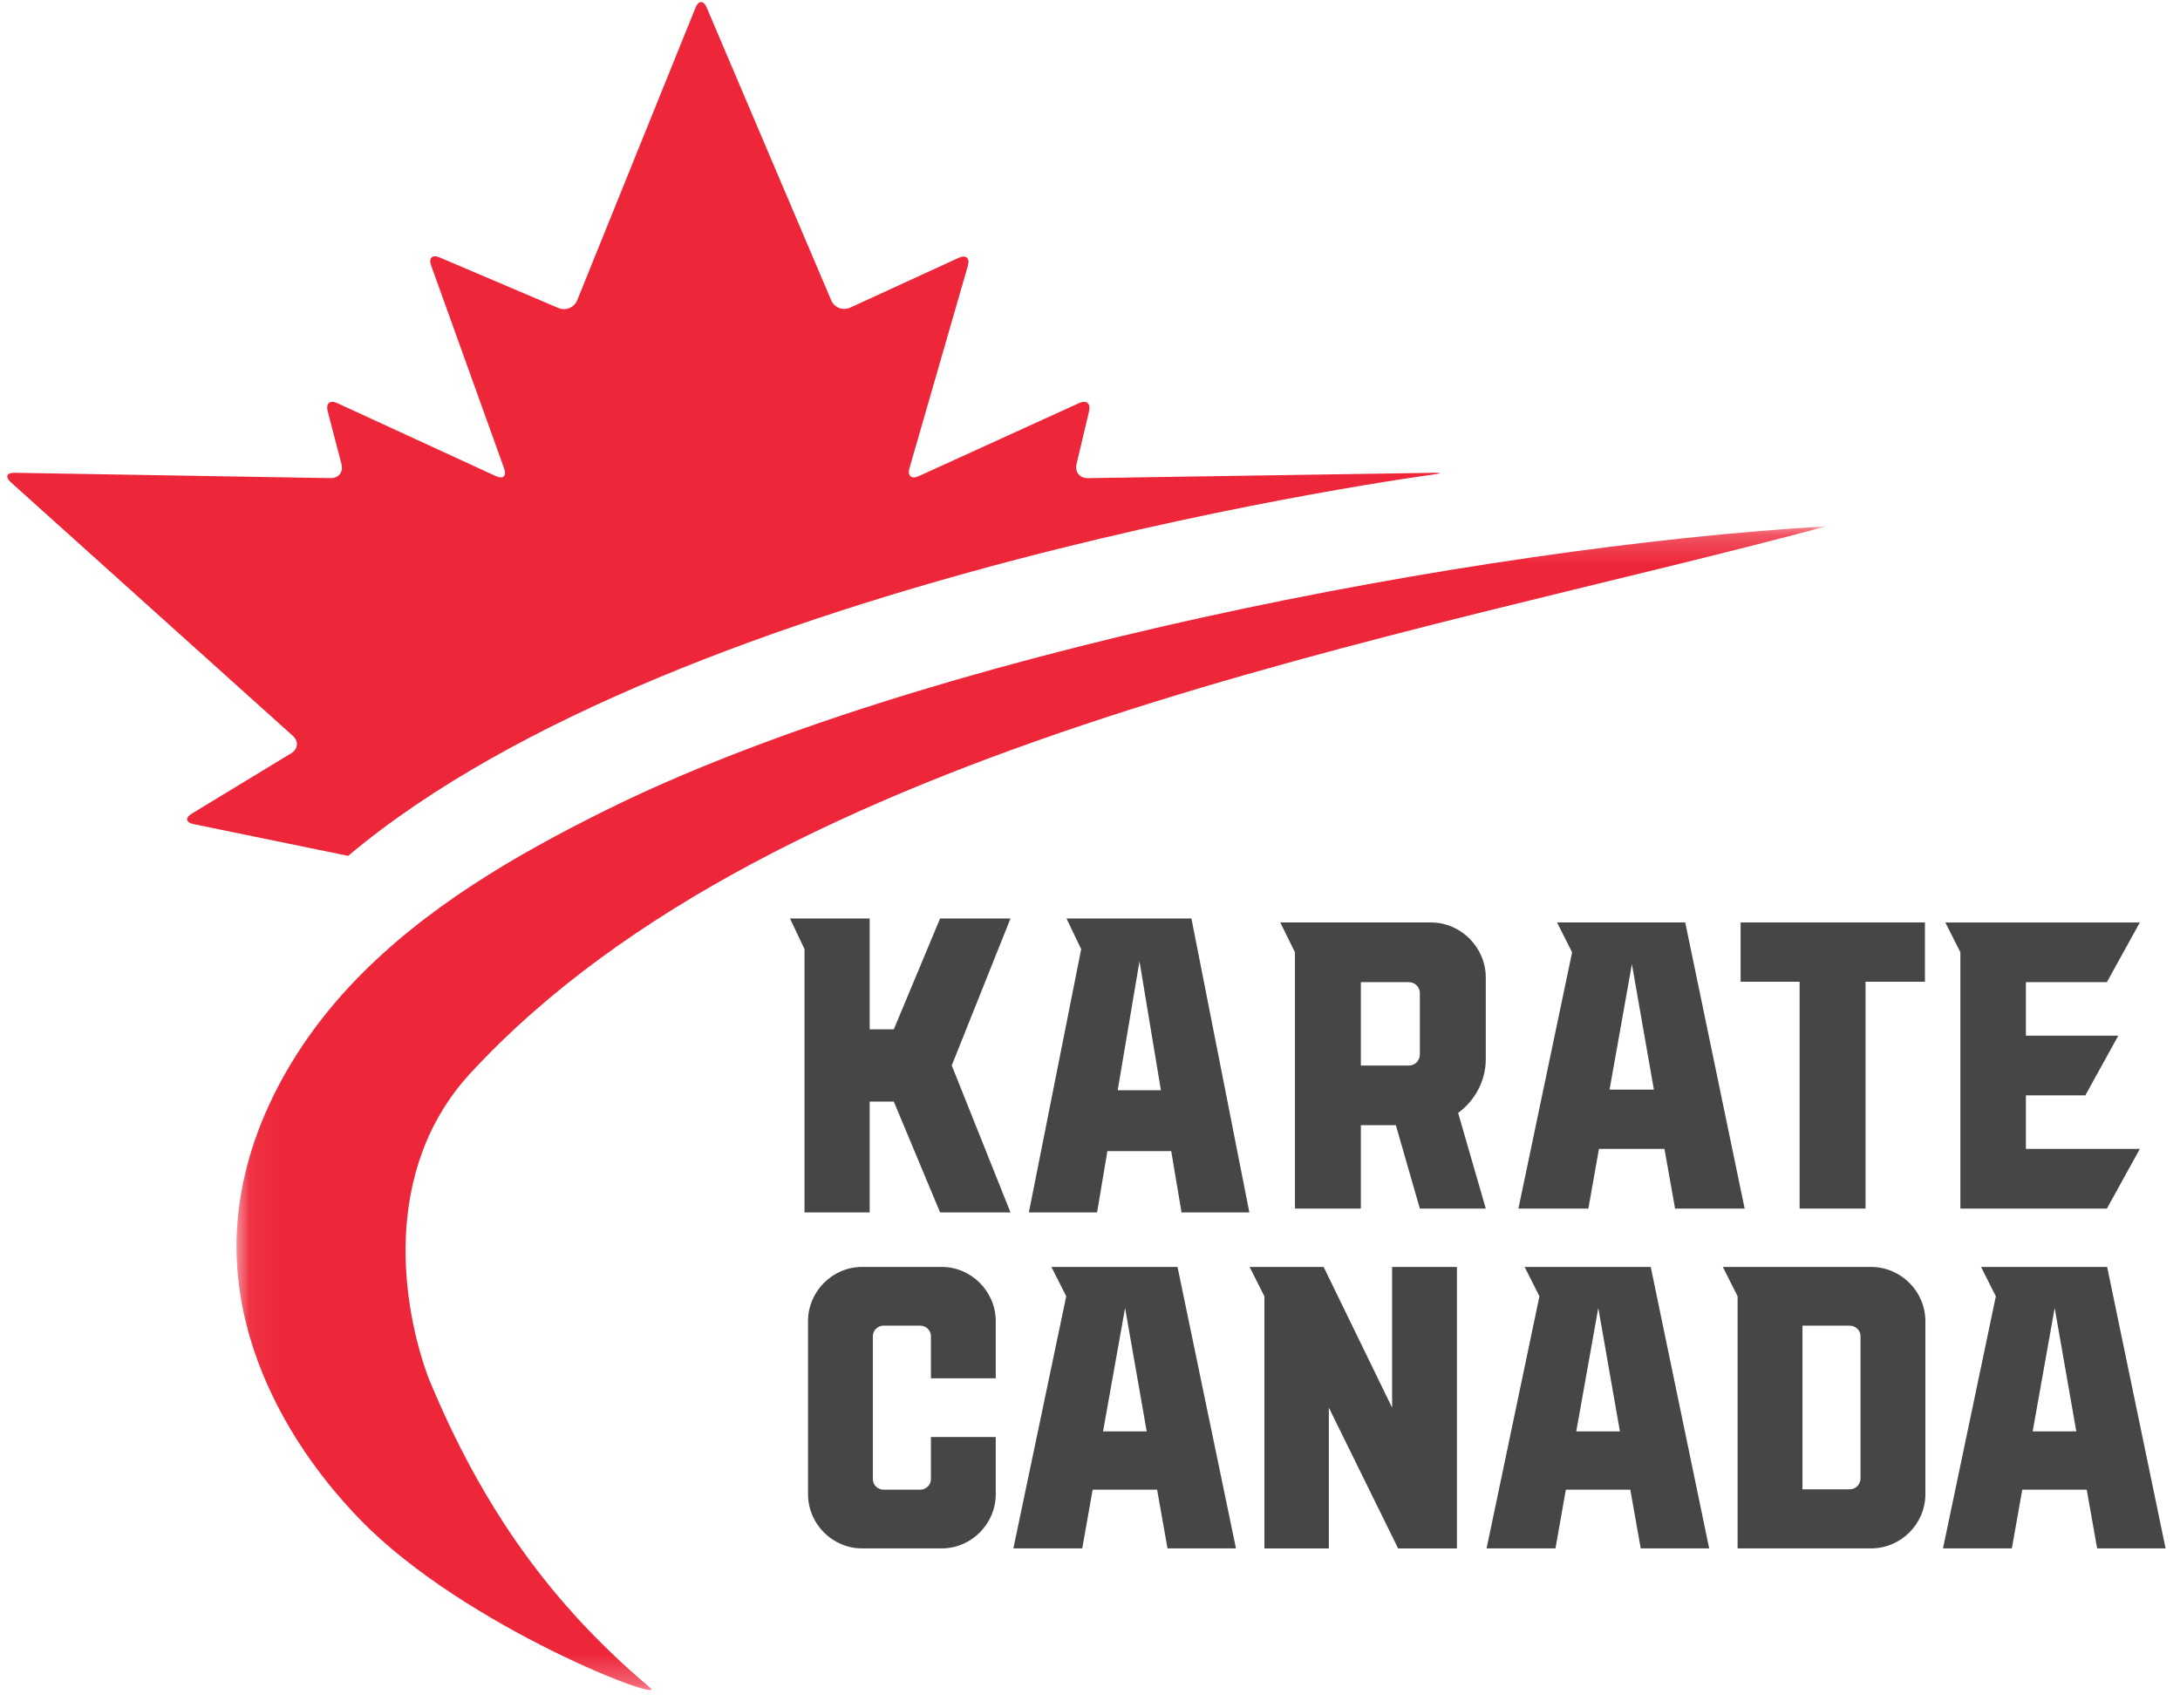
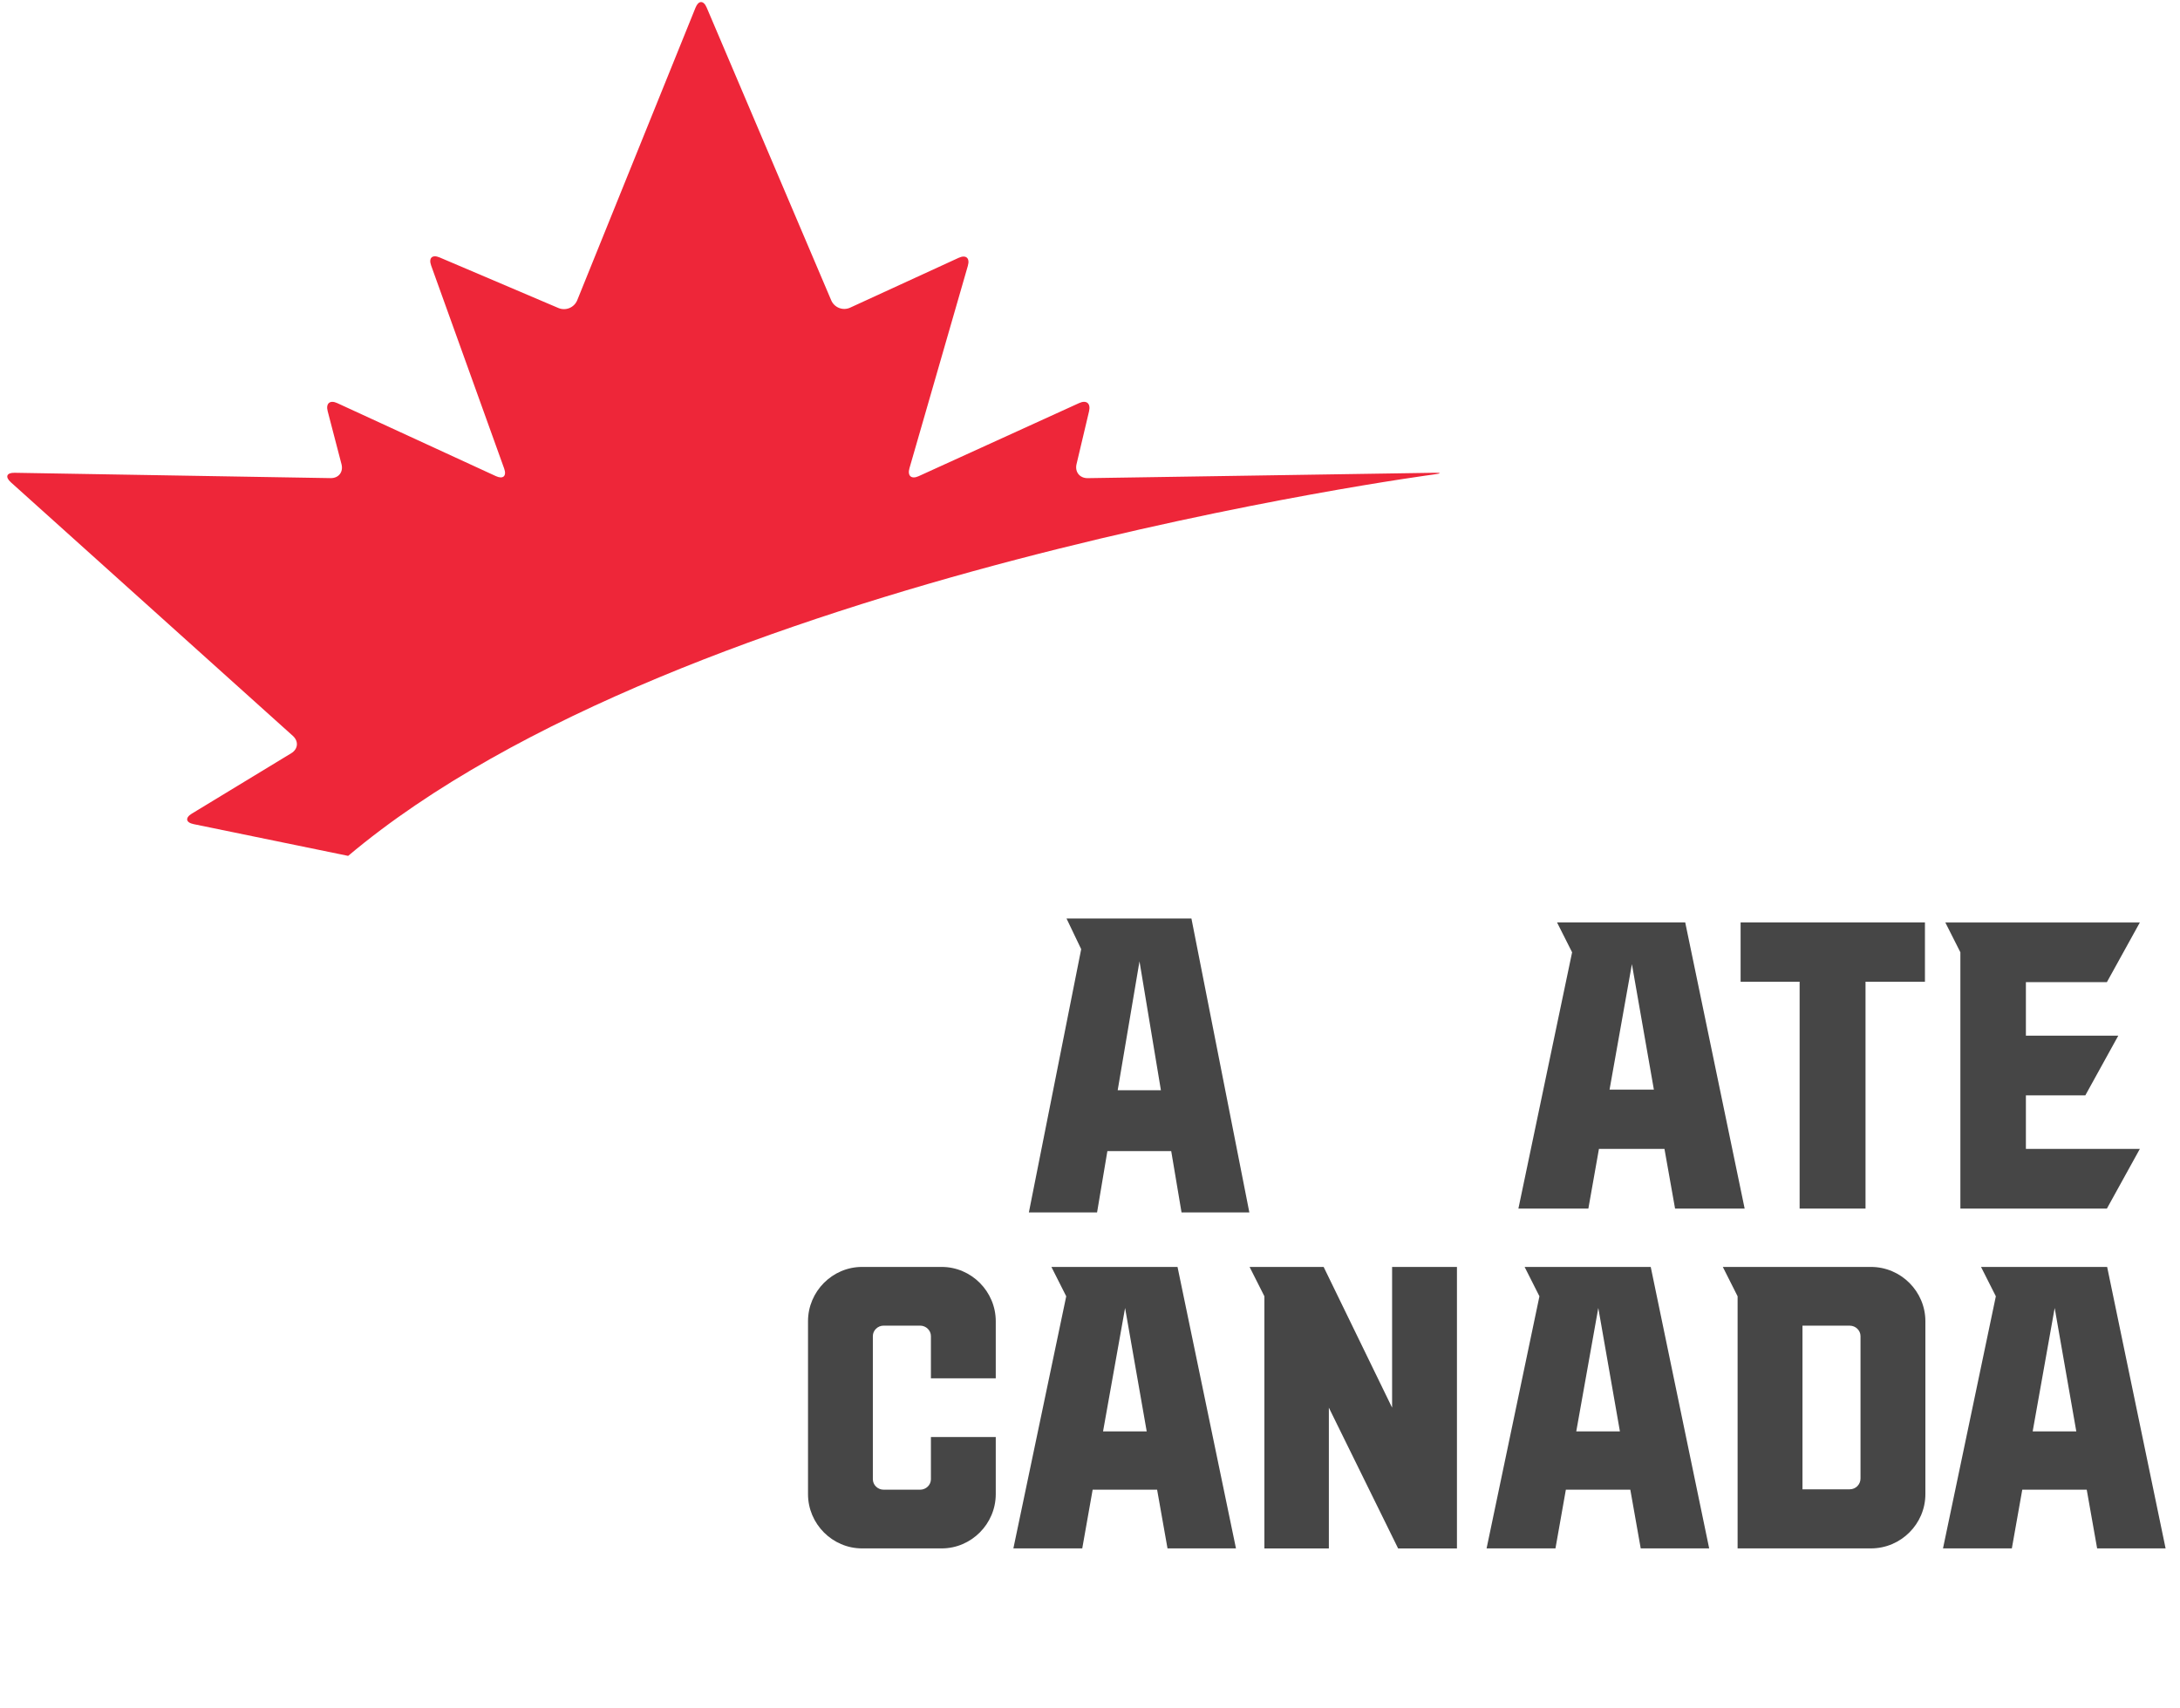
<svg xmlns="http://www.w3.org/2000/svg" xmlns:xlink="http://www.w3.org/1999/xlink" width="74px" height="58px" viewBox="0 0 74 58">
  <desc>Created with Sketch.</desc>
  <defs>
-     <polygon id="path-1" points="0.064 0.213 54.04 0.213 54.04 39.722 0.064 39.722" />
-   </defs>
+     </defs>
  <g id="Page-1" stroke="none" stroke-width="1" fill="none" fill-rule="evenodd">
    <g id="1440---Large-HD-Screen" transform="translate(-85, -21)">
      <g id="Header">
        <g id="KC-Logo" transform="translate(85, 21)">
-           <polygon id="Fill-1" fill="#464646" points="32.307 36.172 34.301 41.161 31.911 41.161 30.34 37.398 29.521 37.398 29.521 41.161 27.309 41.161 27.309 32.223 26.817 31.183 29.521 31.183 29.521 34.946 30.34 34.946 31.911 31.183 34.301 31.183" />
          <path d="M39.407,37.013 L38.68,32.637 L37.94,37.013 L39.407,37.013 Z M39.757,39.08 L37.59,39.08 L37.24,41.161 L34.925,41.161 L36.701,32.224 L36.203,31.183 L40.443,31.183 L42.409,41.161 L40.107,41.161 L39.757,39.08 Z" id="Fill-2" fill="#464646" />
          <g id="Group-28">
-             <path d="M46.194,36.175 L47.824,36.175 C48.031,36.175 48.197,36.008 48.197,35.8 L48.197,33.718 C48.197,33.51 48.031,33.344 47.824,33.344 L46.194,33.344 L46.194,36.175 Z M49.496,37.784 L50.435,41.031 L48.197,41.031 L47.382,38.2 L46.194,38.2 L46.194,41.031 L43.957,41.031 L43.957,32.33 L43.459,31.317 L48.57,31.317 C49.593,31.317 50.435,32.164 50.435,33.191 L50.435,35.953 C50.435,36.702 50.062,37.368 49.496,37.784 Z" id="Fill-3" fill="#464646" />
            <path d="M56.141,36.993 L55.395,32.733 L54.636,36.993 L56.141,36.993 Z M56.5,39.005 L54.276,39.005 L53.917,41.031 L51.542,41.031 L53.365,32.331 L52.854,31.317 L57.205,31.317 L59.222,41.031 L56.86,41.031 L56.5,39.005 Z" id="Fill-5" fill="#464646" />
            <polygon id="Fill-7" fill="#464646" points="65.342 31.317 65.342 33.33 63.325 33.33 63.325 41.031 61.088 41.031 61.088 33.33 59.085 33.33 59.085 31.317" />
            <polygon id="Fill-9" fill="#464646" points="68.769 39.005 72.637 39.005 71.518 41.032 66.545 41.032 66.545 32.33 66.034 31.318 72.637 31.318 71.518 33.344 68.769 33.344 68.769 35.161 71.905 35.161 70.786 37.188 68.769 37.188" />
            <path d="M31.6,46.794 L31.6,45.36 C31.6,45.169 31.437,45.005 31.232,45.005 L29.996,45.005 C29.792,45.005 29.629,45.169 29.629,45.36 L29.629,50.22 C29.629,50.412 29.792,50.575 29.996,50.575 L31.232,50.575 C31.437,50.575 31.6,50.412 31.6,50.22 L31.6,48.787 L33.801,48.787 L33.801,50.725 C33.801,51.736 32.972,52.568 31.966,52.568 L29.262,52.568 C28.256,52.568 27.428,51.736 27.428,50.725 L27.428,44.855 C27.428,43.845 28.256,43.012 29.262,43.012 L31.966,43.012 C32.972,43.012 33.801,43.845 33.801,44.855 L33.801,46.794 L31.6,46.794 Z" id="Fill-11" fill="#464646" />
            <path d="M38.925,48.596 L38.191,44.405 L37.443,48.596 L38.925,48.596 Z M39.278,50.575 L37.09,50.575 L36.737,52.568 L34.399,52.568 L36.193,44.009 L35.69,43.012 L39.971,43.012 L41.955,52.568 L39.631,52.568 L39.278,50.575 Z" id="Fill-13" fill="#464646" />
            <polygon id="Fill-15" fill="#464646" points="49.456 43.012 49.456 52.569 47.459 52.569 45.108 47.79 45.108 52.569 42.92 52.569 42.92 44.009 42.417 43.012 44.931 43.012 47.255 47.79 47.255 43.012" />
            <path d="M54.988,48.596 L54.254,44.405 L53.506,48.596 L54.988,48.596 Z M55.341,50.575 L53.153,50.575 L52.8,52.568 L50.462,52.568 L52.256,44.009 L51.753,43.012 L56.034,43.012 L58.018,52.568 L55.694,52.568 L55.341,50.575 Z" id="Fill-17" fill="#464646" />
            <path d="M63.155,45.361 C63.155,45.169 62.992,45.006 62.788,45.006 L61.185,45.006 L61.185,50.562 L62.788,50.562 C62.992,50.562 63.155,50.398 63.155,50.193 L63.155,45.361 Z M65.357,44.855 L65.357,50.726 C65.357,51.736 64.528,52.568 63.508,52.568 L58.983,52.568 L58.983,44.009 L58.481,43.012 L63.508,43.012 C64.528,43.012 65.357,43.845 65.357,44.855 Z" id="Fill-19" fill="#464646" />
            <path d="M70.48,48.596 L69.746,44.405 L68.999,48.596 L70.48,48.596 Z M70.834,50.575 L68.646,50.575 L68.292,52.568 L65.955,52.568 L67.749,44.009 L67.246,43.012 L71.527,43.012 L73.511,52.568 L71.187,52.568 L70.834,50.575 Z" id="Fill-21" fill="#464646" />
            <g id="Group-25" transform="translate(7.963, 17.654)">
              <mask id="mask-2" fill="white">
                <use xlink:href="#path-1" />
              </mask>
              <g id="Clip-24" />
              <path d="M6.579,29.118 C8.401,33.541 10.752,36.811 14.091,39.632 C14.825,40.252 7.825,37.61 4.264,33.938 C1.855,31.455 0.104,28.199 0.065,24.772 C0.026,21.364 1.718,18.097 4.103,15.623 C6.489,13.148 9.526,11.376 12.625,9.841 C23.278,4.563 42.097,0.912 54.04,0.213 C39.767,4.047 18.446,7.486 8.017,18.768 C4.929,22.108 5.711,26.783 6.579,29.118" id="Fill-23" fill="#EE2639" mask="url(#mask-2)" />
            </g>
            <path d="M11.818,29.057 L6.572,27.979 C6.306,27.924 6.278,27.764 6.512,27.622 L9.887,25.572 C10.119,25.431 10.144,25.166 9.941,24.983 L0.369,16.374 C0.166,16.192 0.222,16.046 0.495,16.051 L11.223,16.232 C11.495,16.237 11.661,16.024 11.592,15.759 L11.123,13.959 C11.054,13.695 11.2,13.571 11.447,13.685 L16.832,16.164 C17.079,16.278 17.206,16.161 17.113,15.904 L14.635,9.014 C14.543,8.757 14.672,8.634 14.923,8.74 L18.953,10.456 C19.204,10.563 19.493,10.443 19.595,10.19 L23.609,0.261 C23.711,0.008 23.883,0.006 23.989,0.258 L28.215,10.194 C28.322,10.445 28.613,10.558 28.86,10.444 L32.542,8.753 C32.79,8.639 32.93,8.761 32.854,9.024 L30.872,15.894 C30.796,16.156 30.936,16.279 31.184,16.166 L36.632,13.684 C36.88,13.57 37.031,13.696 36.968,13.962 L36.543,15.757 C36.48,16.023 36.651,16.237 36.923,16.233 L48.665,16.051 C48.938,16.046 48.939,16.072 48.67,16.108 C48.67,16.108 23.173,19.495 11.818,29.057" id="Fill-26" fill="#EE2639" />
          </g>
        </g>
      </g>
    </g>
  </g>
</svg>